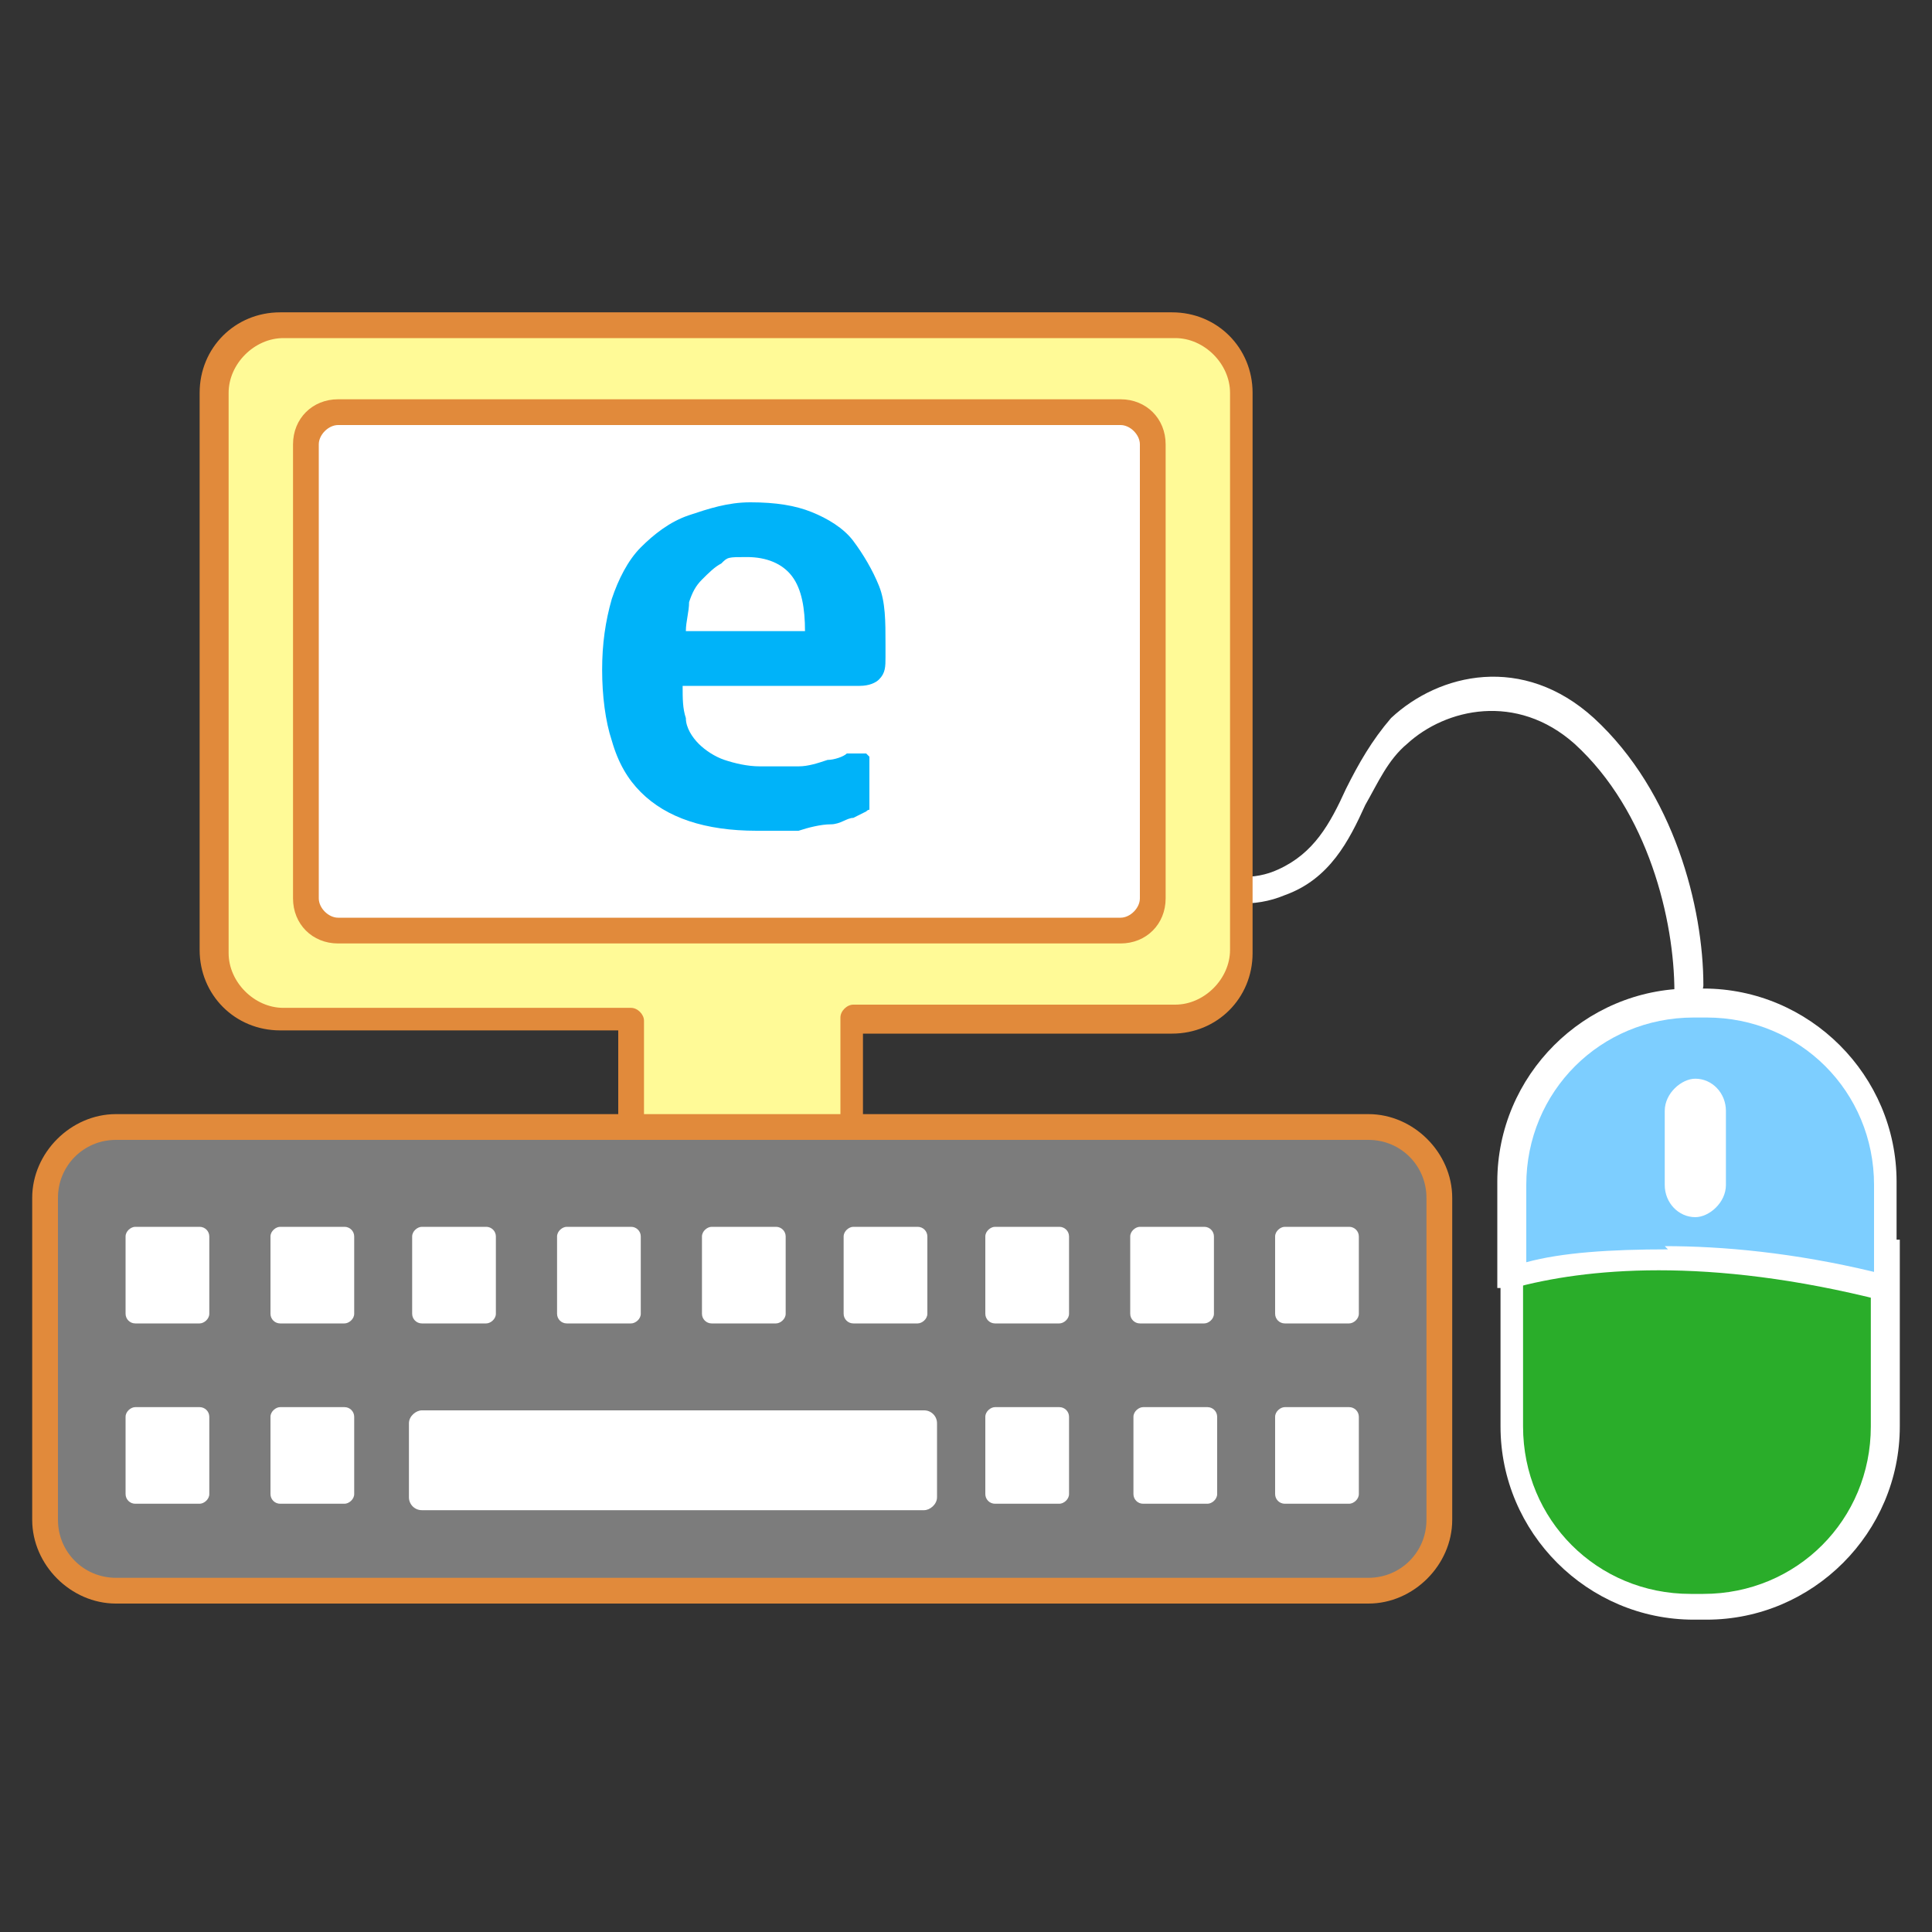
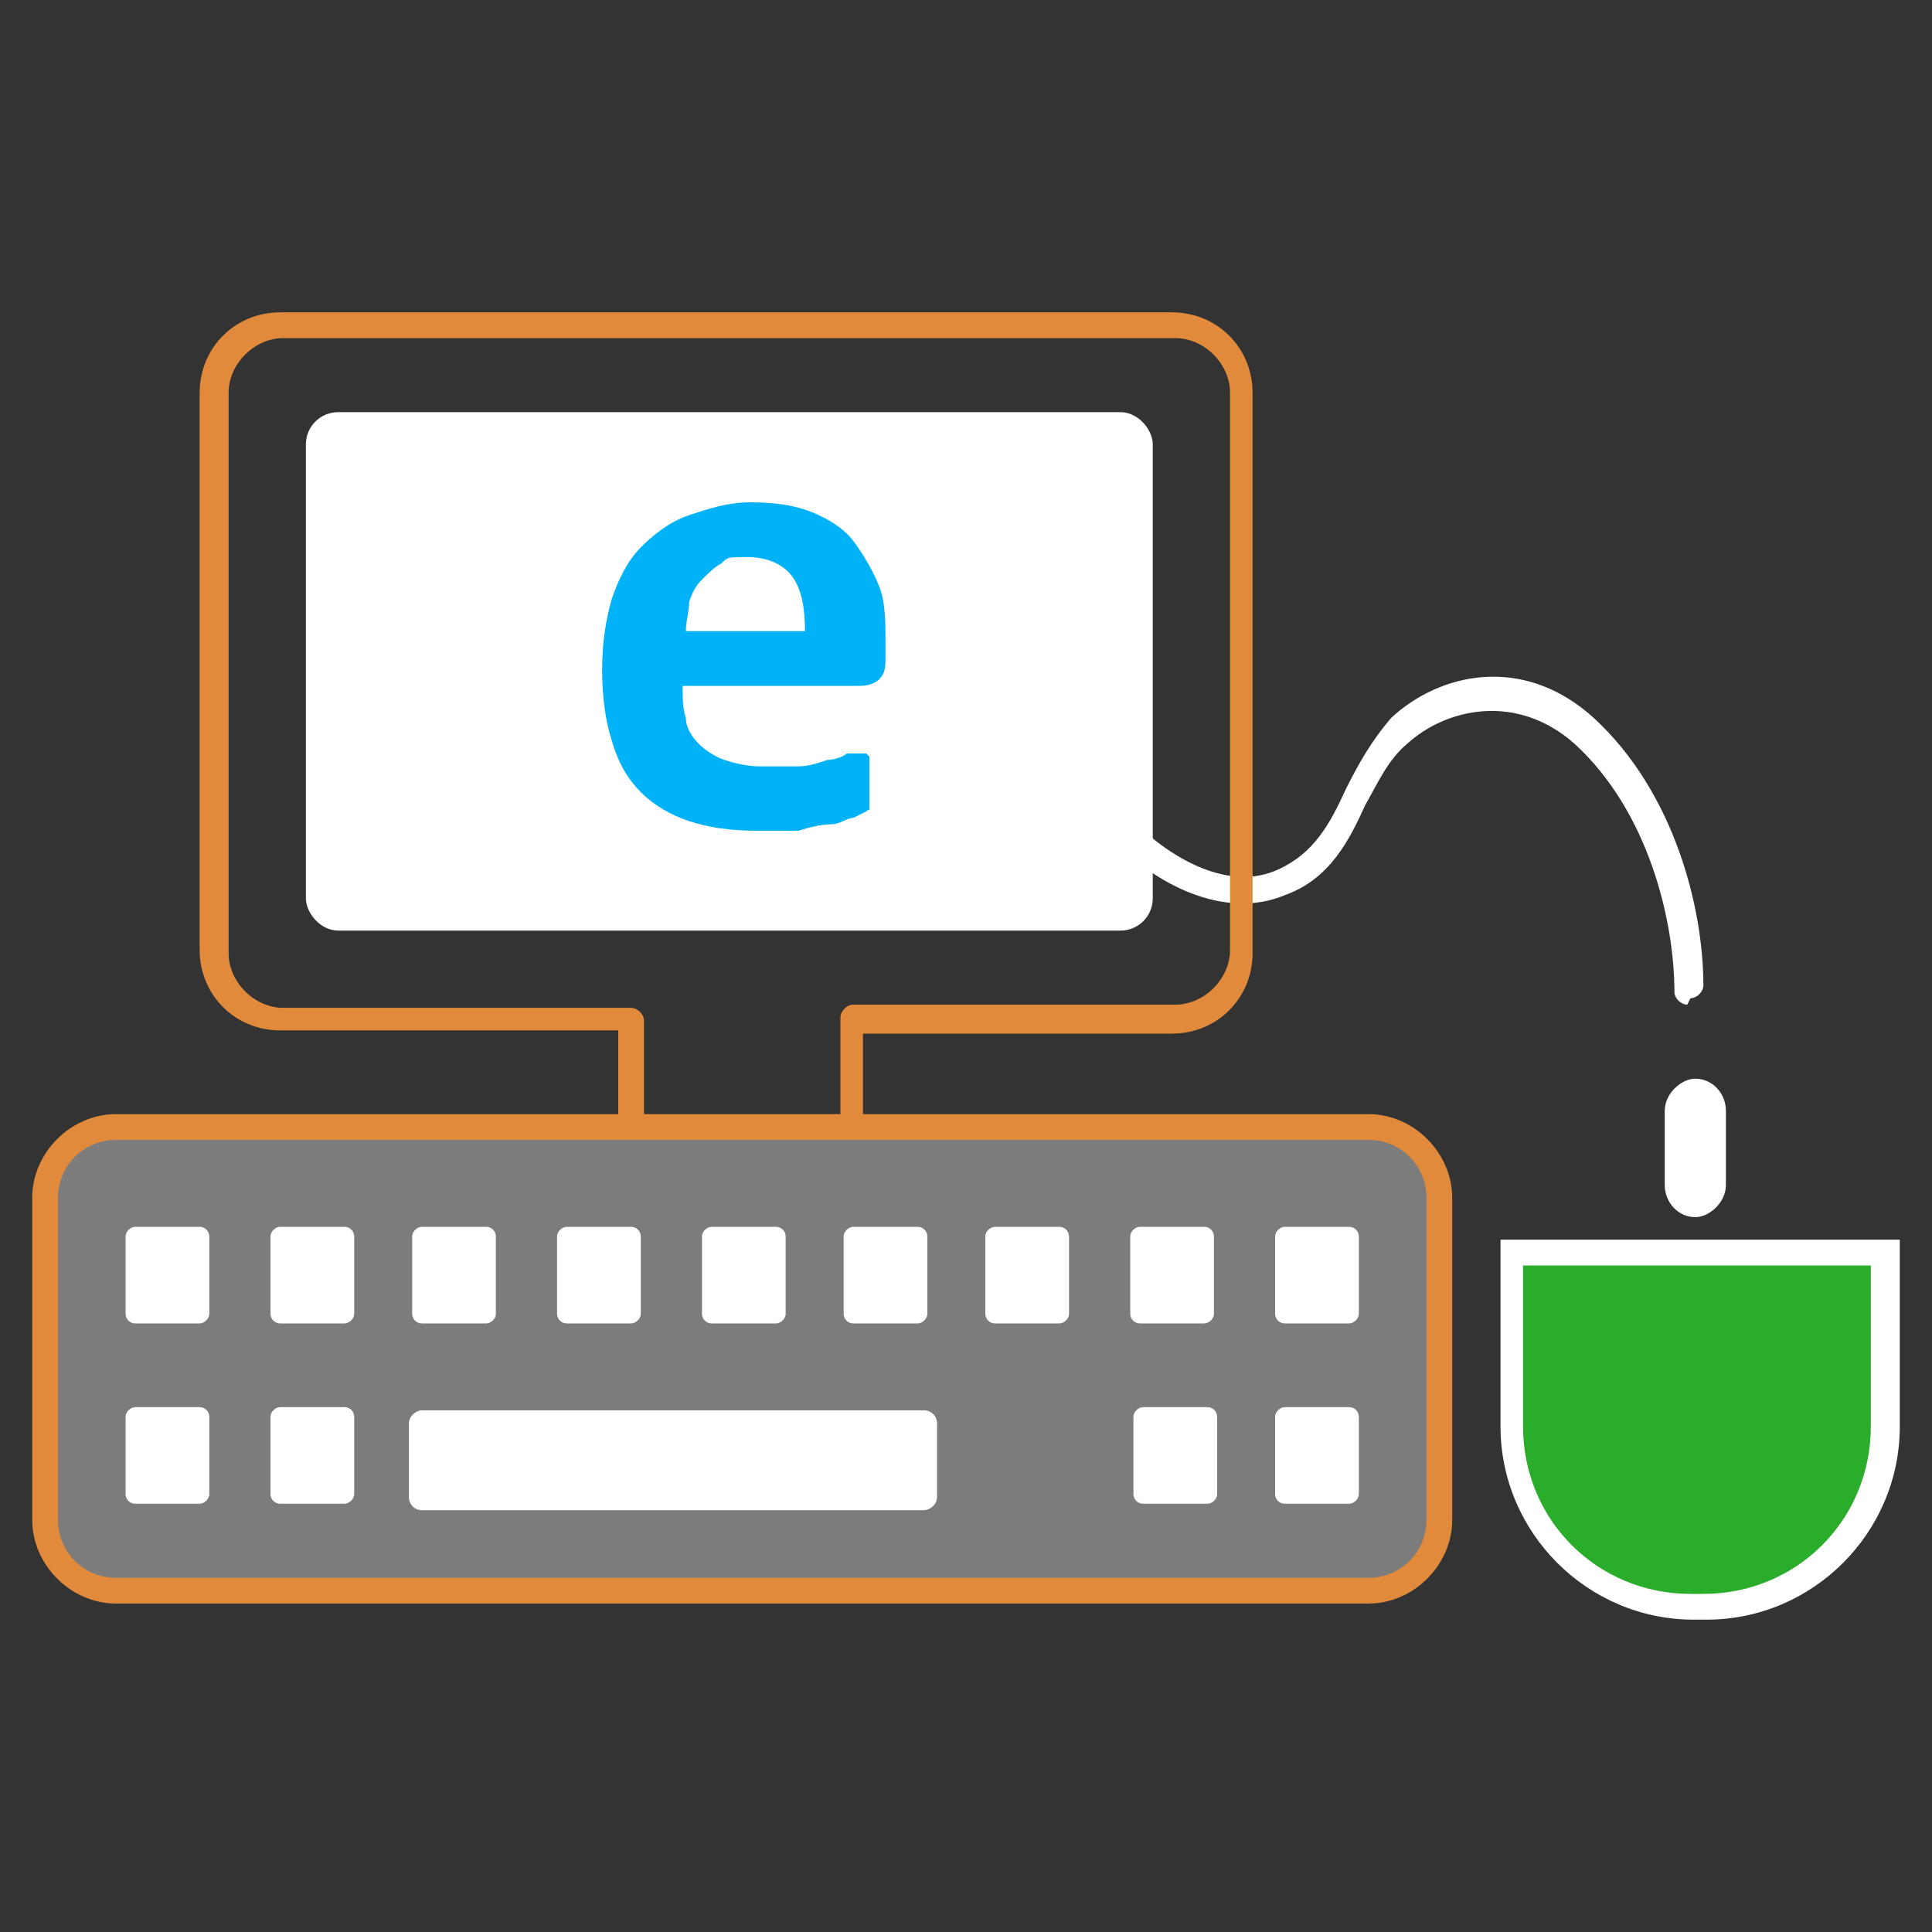
<svg xmlns="http://www.w3.org/2000/svg" version="1.1" viewBox="0 0 60 60">
  <rect x="0" y="0" width="60" height="60" fill="#333333" stroke="none" />
  <defs>
    <style>
      .cls-1 {
        fill: none;
      }

      .cls-2 {
        fill: #7c7c7c;
      }

      .cls-3 {
        fill: #e18a3b;
      }

      .cls-4 {
        fill: #00b3f9;
      }

      .cls-5 {
        fill: #fff;
      }

      .cls-6 {
        fill: #7dceff;
      }

      .cls-7 {
        fill: #fffa97;
      }

      .cls-8 {
        fill: #2aad2a;
      }
    </style>
  </defs>
  <g>
    <g id="_圖層_1">
      <rect class="cls-1" width="60" height="60" />
      <g id="icon">
        <g>
          <path class="cls-5" d="M52.4,31.2h0c-.2,0-.4-.2-.4-.4,0-2.2-.8-5.6-3.1-7.7-1.8-1.6-4-1.1-5.2,0-.6.5-.9,1.2-1.3,1.9-.5,1.1-1.1,2.3-2.5,2.8-1.9.8-4.1-.4-5.3-1.7-.2-.2-.1-.4,0-.6.2-.2.4-.1.6,0,1.2,1.2,3,2.2,4.5,1.5,1.1-.5,1.6-1.4,2.1-2.5.4-.8.8-1.5,1.4-2.2,1.5-1.4,4.1-2,6.3,0,2.5,2.3,3.4,5.9,3.4,8.3,0,.2-.2.4-.4.4Z" />
          <g>
-             <path class="cls-7" d="M36.5,10.1H8.8c-1.2,0-2.1.9-2.1,2.1v17.4c0,1.2.9,2.1,2.1,2.1h10.8v3.9h-2.6v3.4h12.1v-3.4h-2.6v-3.9h10c1.2,0,2.1-.9,2.1-2.1V12.2c0-1.2-.9-2.1-2.1-2.1Z" />
            <path class="cls-3" d="M29.1,39.3h-12.1c-.2,0-.4-.2-.4-.4v-3.4c0-.2.2-.4.4-.4h2.2v-3.1h-10.5c-1.4,0-2.5-1.1-2.5-2.5V12.2c0-1.4,1.1-2.5,2.5-2.5h27.7c1.4,0,2.5,1.1,2.5,2.5v17.4c0,1.4-1.1,2.5-2.5,2.5h-9.6v3.1h2.2c.2,0,.4.2.4.4v3.4c0,.2-.2.4-.4.4ZM17.4,38.6h11.3v-2.7h-2.2c-.2,0-.4-.2-.4-.4v-3.9c0-.2.2-.4.4-.4h10c.9,0,1.7-.8,1.7-1.7V12.2c0-.9-.8-1.7-1.7-1.7H8.8c-.9,0-1.7.8-1.7,1.7v17.4c0,.9.8,1.7,1.7,1.7h10.8c.2,0,.4.2.4.4v3.9c0,.2-.2.4-.4.4h-2.2v2.7Z" />
          </g>
          <g>
            <rect class="cls-5" x="9.5" y="12.8" width="26.3" height="16.1" rx="1" ry="1" />
-             <path class="cls-3" d="M34.8,29.3H10.5c-.8,0-1.4-.6-1.4-1.4v-14.1c0-.8.6-1.4,1.4-1.4h24.3c.8,0,1.4.6,1.4,1.4v14.1c0,.8-.6,1.4-1.4,1.4ZM10.5,13.2c-.3,0-.6.3-.6.6v14.1c0,.3.3.6.6.6h24.3c.3,0,.6-.3.6-.6v-14.1c0-.3-.3-.6-.6-.6H10.5Z" />
          </g>
          <path class="cls-4" d="M27.5,20.4c0,.3,0,.5-.2.7-.1.1-.3.2-.6.2h-5.5c0,.4,0,.7.1,1,0,.3.2.6.4.8.2.2.5.4.8.5.3.1.7.2,1.1.2s.8,0,1.2,0c.3,0,.6-.1.9-.2.2,0,.5-.1.6-.2.2,0,.3,0,.4,0s.1,0,.2,0c0,0,0,0,.1.1,0,0,0,.1,0,.3,0,.1,0,.3,0,.4s0,.3,0,.4c0,.1,0,.2,0,.3,0,0,0,.1,0,.2s0,0-.1.1c0,0-.2.1-.4.2-.2,0-.4.2-.7.2s-.7.1-1,.2c-.4,0-.8,0-1.3,0-.8,0-1.5-.1-2.1-.3-.6-.2-1.1-.5-1.5-.9-.4-.4-.7-.9-.9-1.6-.2-.6-.3-1.4-.3-2.2s.1-1.5.3-2.2c.2-.6.5-1.2.9-1.6.4-.4.9-.8,1.5-1,.6-.2,1.2-.4,1.9-.4.8,0,1.4.1,1.9.3.5.2,1,.5,1.3.9.3.4.6.9.8,1.4.2.5.2,1.1.2,1.8v.4ZM25,19.6c0-.7-.1-1.3-.4-1.7-.3-.4-.8-.6-1.4-.6s-.6,0-.8.2c-.2.1-.4.3-.6.5-.2.2-.3.4-.4.7,0,.3-.1.6-.1.9h3.8Z" />
        </g>
        <g>
          <g>
            <rect class="cls-2" x="15.9" y="20.6" width="14.3" height="43.3" rx="2.2" ry="2.2" transform="translate(-19.2 65.2) rotate(-90)" />
            <path class="cls-3" d="M42.5,49.8H3.6c-1.4,0-2.6-1.2-2.6-2.6v-10c0-1.4,1.2-2.6,2.6-2.6h38.9c1.4,0,2.6,1.2,2.6,2.6v10c0,1.4-1.2,2.6-2.6,2.6ZM3.6,35.4c-1,0-1.8.8-1.8,1.8v10c0,1,.8,1.8,1.8,1.8h38.9c1,0,1.8-.8,1.8-1.8v-10c0-1-.8-1.8-1.8-1.8H3.6Z" />
          </g>
          <g>
            <rect class="cls-5" x="21.6" y="38.3" width="3" height="2.6" rx=".3" ry=".3" transform="translate(62.7 16.5) rotate(90)" />
            <rect class="cls-5" x="17.1" y="38.3" width="3" height="2.6" rx=".3" ry=".3" transform="translate(58.2 21) rotate(90)" />
            <rect class="cls-5" x="12.7" y="38.3" width="3" height="2.6" rx=".3" ry=".3" transform="translate(53.7 25.4) rotate(90)" />
            <rect class="cls-5" x="8.2" y="38.3" width="3" height="2.6" rx=".3" ry=".3" transform="translate(49.3 29.9) rotate(90)" />
            <rect class="cls-5" x="3.7" y="38.3" width="3" height="2.6" rx=".3" ry=".3" transform="translate(44.8 34.4) rotate(90)" />
            <rect class="cls-5" x="39.4" y="38.3" width="3" height="2.6" rx=".3" ry=".3" transform="translate(80.5 -1.3) rotate(90)" />
            <rect class="cls-5" x="35" y="38.3" width="3" height="2.6" rx=".3" ry=".3" transform="translate(76 3.1) rotate(90)" />
            <rect class="cls-5" x="30.4" y="38.3" width="3" height="2.6" rx=".3" ry=".3" transform="translate(71.5 7.7) rotate(90)" />
            <rect class="cls-5" x="26" y="38.3" width="3" height="2.6" rx=".3" ry=".3" transform="translate(67.1 12.1) rotate(90)" />
          </g>
          <g>
            <rect class="cls-5" x="8.2" y="43.9" width="3" height="2.6" rx=".3" ry=".3" transform="translate(54.9 35.5) rotate(90)" />
            <rect class="cls-5" x="3.7" y="43.9" width="3" height="2.6" rx=".3" ry=".3" transform="translate(50.4 40) rotate(90)" />
            <rect class="cls-5" x="39.4" y="43.9" width="3" height="2.6" rx=".3" ry=".3" transform="translate(86.1 4.3) rotate(90)" />
            <rect class="cls-5" x="35" y="43.9" width="3" height="2.6" rx=".3" ry=".3" transform="translate(81.7 8.7) rotate(90)" />
-             <rect class="cls-5" x="30.4" y="43.9" width="3" height="2.6" rx=".3" ry=".3" transform="translate(77.1 13.3) rotate(90)" />
            <rect class="cls-5" x="19.4" y="37.1" width="3.1" height="16.4" rx=".4" ry=".4" transform="translate(66.2 24.4) rotate(90)" />
          </g>
        </g>
        <g>
          <g>
            <path class="cls-8" d="M47,38.9v5.4c0,3.1,2.5,5.6,5.6,5.6h.4c3.1,0,5.6-2.5,5.6-5.6v-5.4h-11.7Z" />
            <path class="cls-5" d="M53,50.3h-.4c-3.3,0-6-2.7-6-6v-5.8h12.4v5.8c0,3.3-2.7,6-6,6ZM47.3,39.3v5c0,2.9,2.3,5.2,5.2,5.2h.4c2.9,0,5.2-2.3,5.2-5.2v-5h-10.9Z" />
          </g>
          <g>
-             <path class="cls-6" d="M58.6,39.9v-3.2c0-3.1-2.5-5.6-5.6-5.6h-.4c-3.1,0-5.6,2.5-5.6,5.6v2.9c2.3-.6,6.1-1,11.7.3Z" />
-             <path class="cls-5" d="M59,40.4h-.5c-5.5-1.4-9.3-1-11.5-.4h-.5c0,.1,0-3.3,0-3.3,0-3.3,2.7-6,6-6h.4c3.3,0,6,2.7,6,6v3.7ZM51.7,38.7c1.8,0,4,.2,6.5.8v-2.7c0-2.9-2.3-5.2-5.2-5.2h-.4c-2.9,0-5.2,2.3-5.2,5.2v2.4c1.1-.3,2.6-.4,4.4-.4Z" />
-           </g>
+             </g>
          <rect class="cls-5" x="50.6" y="34.7" width="4.3" height="1.9" rx="1" ry="1" transform="translate(88.3 -17.1) rotate(90)" />
        </g>
      </g>
    </g>
  </g>
</svg>